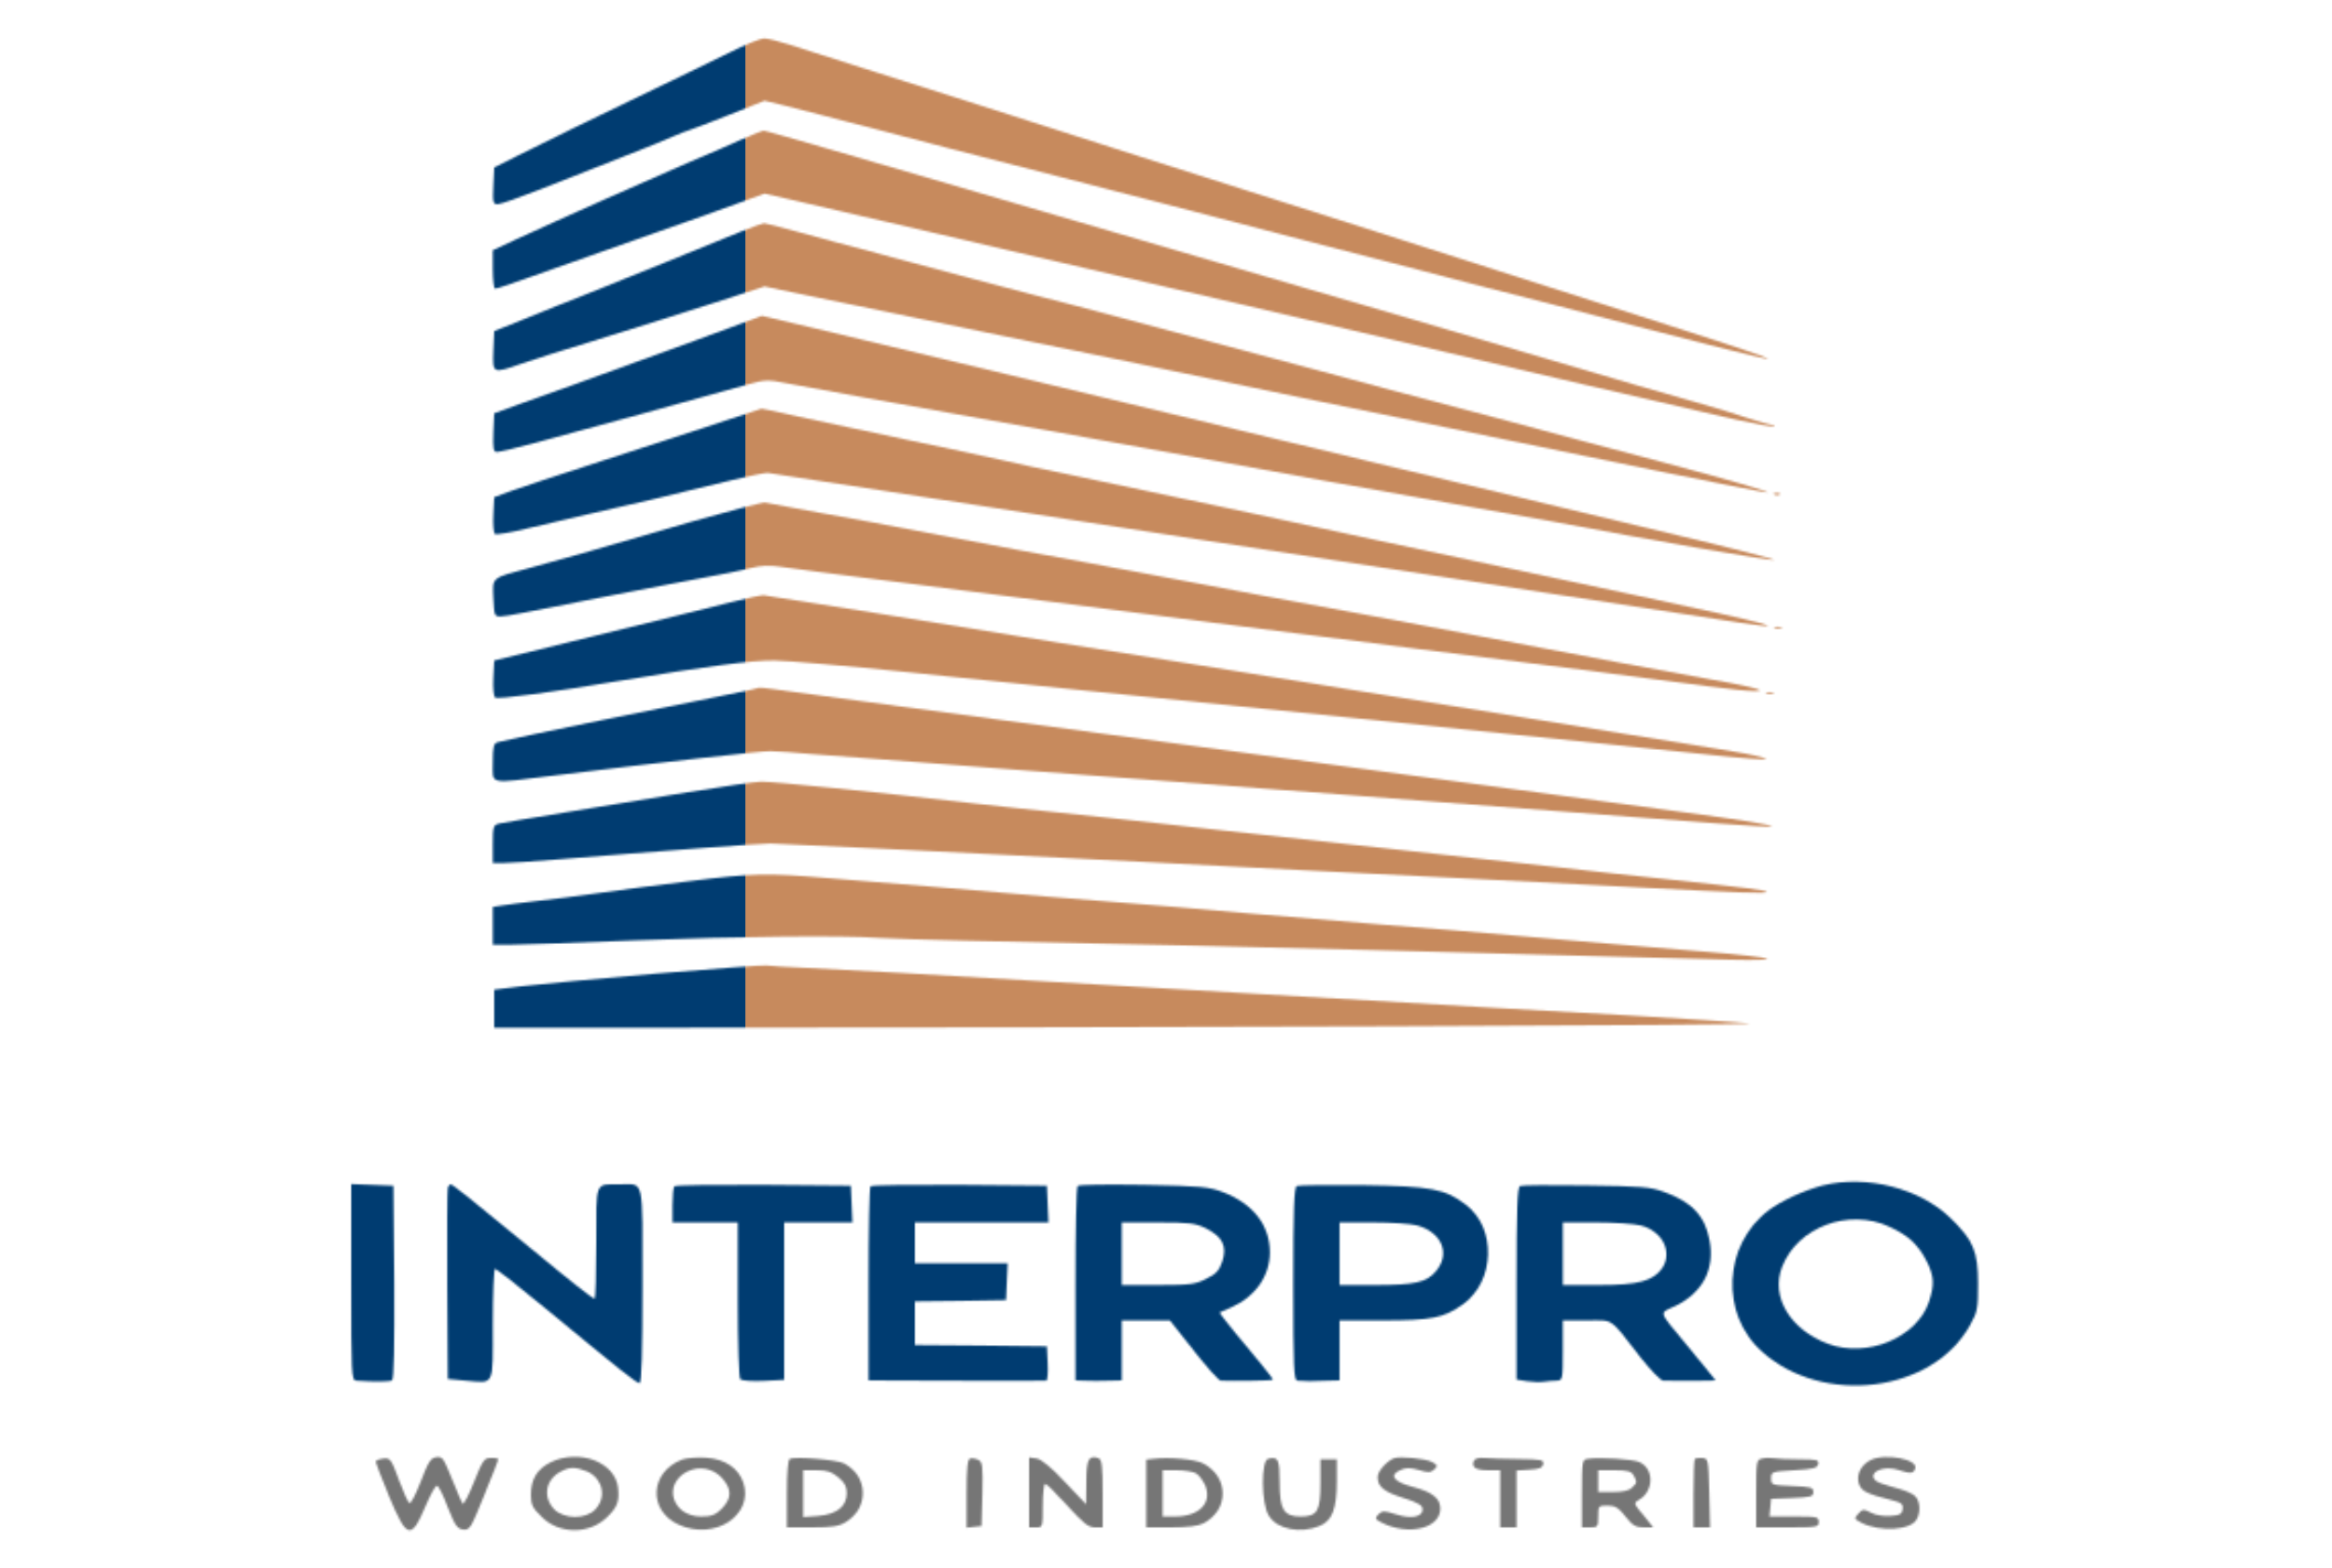
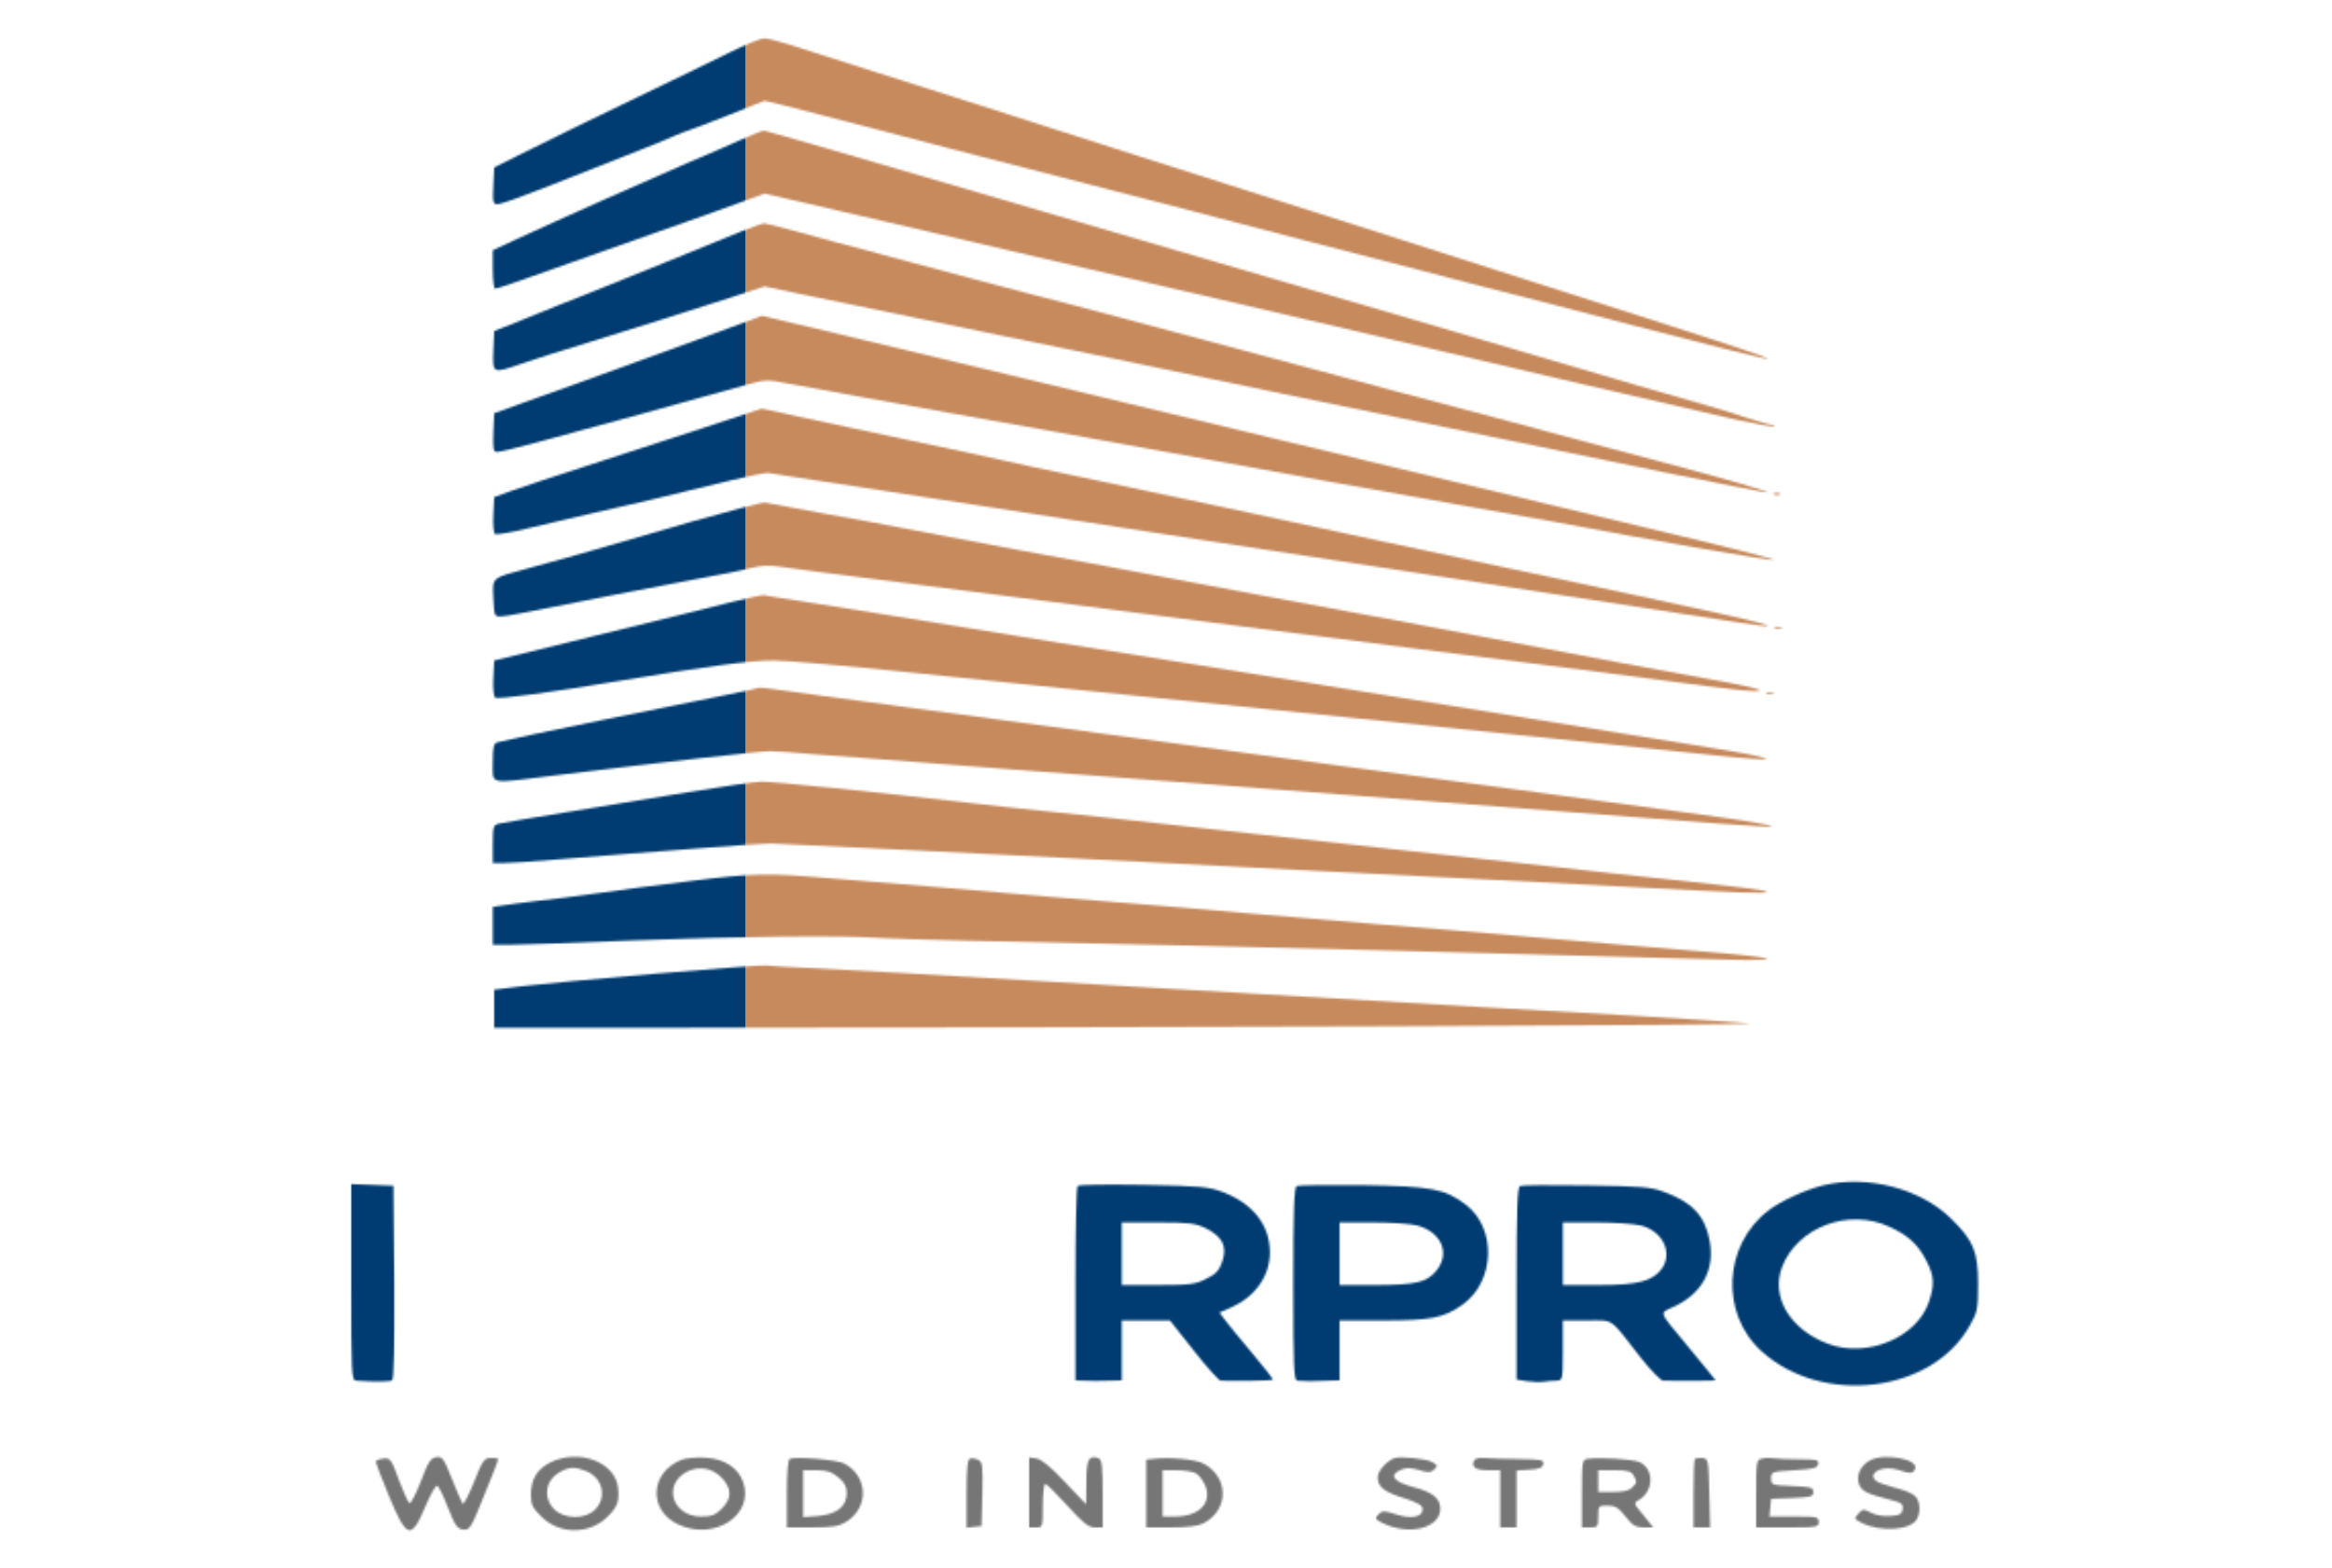
<svg xmlns="http://www.w3.org/2000/svg" width="1142" height="768" viewBox="0 0 1142 768" fill="none">
  <mask id="mask0_927_2544" style="mask-type:alpha" maskUnits="userSpaceOnUse" x="172" y="18" width="797" height="732">
    <path d="M357.2 25.733C349.467 29.6 327.6 40.133 308.534 49.333C289.6 58.4 266.8 69.6 258 74L242 82L241.6 90.933C241.2 99.2 241.467 100 243.734 100C245.2 100 255.334 96.4 266.134 92.133C277.067 87.733 294.667 80.8 305.334 76.666C316 72.533 327.2 68 330.267 66.533C333.467 65.2 336.4 64 336.8 64C337.2 64 345.867 60.666 356 56.666L374.4 49.333L384.934 51.866C390.667 53.333 409.467 58.133 426.667 62.666C455.6 70.266 470.267 74.133 516.667 86C526.267 88.4 549.067 94.4 567.334 99.066C585.734 103.866 617.2 112.133 637.334 117.333C657.467 122.533 683.334 129.2 694.667 132.133C706 135.2 720.8 138.933 727.334 140.666C734 142.266 767.467 150.933 801.734 159.866C836.134 168.8 864.8 176 865.6 175.733C866.934 175.2 846.267 168.533 752.667 138.666C724.8 129.733 687.334 117.733 669.334 112C651.334 106.266 624.934 97.866 610.667 93.333C582.934 84.533 533.867 68.933 503.334 59.066C479.6 51.466 459.734 45.066 424.667 34C409.334 29.066 392.134 23.6 386.667 21.866C381.2 20.133 375.467 18.666 374 18.8C372.534 18.8 364.934 21.866 357.2 25.733Z" fill="black" />
    <path d="M362 68.8C356.134 71.466 345.334 76.133 338 79.2C318.8 87.466 274.133 107.333 253.067 117.066L241.333 122.533V131.866C241.333 137.066 241.867 141.333 242.4 141.333C243.6 141.333 249.6 139.333 278.667 128.933C287.867 125.733 307.333 118.8 322 113.6C336.667 108.533 354.4 102.133 361.6 99.466L374.4 94.8L388.267 98C400.667 100.8 429.067 107.466 460 114.666C466.267 116.133 484 120.266 499.334 123.866C514.8 127.466 536.934 132.666 548.667 135.333C560.4 138 581.467 142.933 595.334 146.133C624.134 152.933 648.667 158.666 706.667 172.133C729.067 177.333 754.8 183.466 764 185.6C781.867 189.733 822 199.066 849.867 205.466C859.334 207.6 867.734 209.066 868.534 208.8C869.334 208.533 869.067 208.133 867.867 208.133C866.667 208 860.934 206.4 855.2 204.533C849.467 202.533 839.867 199.6 834 198C828.134 196.4 813.734 192.266 802 188.8C790.267 185.333 771.734 179.866 760.667 176.666C749.734 173.466 734.4 168.933 726.667 166.666C718.934 164.4 703.734 159.866 692.667 156.666C681.734 153.466 660.134 147.2 644.667 142.666C629.334 138.133 602.534 130.4 585.334 125.333C568.134 120.4 534.267 110.4 510 103.333C485.867 96.266 459.067 88.4 450.667 86C442.267 83.466 421.867 77.6 405.334 72.8C388.8 68 374.8 64 374 64C373.334 64 367.867 66.133 362 68.8Z" fill="black" />
    <path d="M363.333 113.2C358.267 115.333 341.067 122.266 325.333 128.666C309.6 135.066 291.6 142.266 285.333 144.8C279.067 147.2 266.8 152.133 258 155.733L242 162.133L241.6 171.733C241.2 183.066 241.067 183.066 255.333 178.133C260.533 176.266 275.733 171.466 289.333 167.333C316 159.066 332.933 153.733 358.133 145.6L374.4 140.266L389.467 143.466C397.867 145.2 417.867 149.333 434 152.666C467.867 159.733 512.4 168.933 544 175.333C556.133 177.866 577.733 182.266 592 185.333C606.267 188.4 629.467 193.066 643.333 196C657.333 198.8 680.4 203.6 694.667 206.533C793.6 227.066 863.6 241.333 865.467 241.2C867.734 241.066 845.067 234.533 815.334 226.666C803.6 223.6 784.4 218.4 772.667 215.333C760.933 212.133 743.2 207.466 733.333 204.8C693.867 194.4 663.733 186.4 645.333 181.333C627.2 176.4 595.6 168 542 153.733C529.6 150.4 513.6 146.266 506.667 144.533C499.733 142.8 486.533 139.2 477.333 136.8C468.133 134.266 447.733 128.8 432 124.666C416.267 120.533 397.067 115.333 389.467 113.2C381.733 111.066 374.933 109.333 374.133 109.333C373.333 109.466 368.533 111.066 363.333 113.2Z" fill="black" />
    <path d="M362 158.8C356.133 161.066 346.533 164.533 340.667 166.666C334.8 168.8 321.6 173.6 311.333 177.333C301.067 181.066 287.867 185.866 282 188C276.133 190.133 264.8 194.133 256.667 197.066L242 202.4L241.6 211.866C241.333 219.733 241.6 221.333 243.333 221.333C244.4 221.333 252.133 219.6 260.4 217.333C280.933 211.866 348.933 193.2 366.667 188.133C374.4 186 376.133 185.866 384.667 187.6C394.8 189.6 445.333 198.666 486 206C500 208.4 523.333 212.666 538 215.333C552.667 218 577.867 222.533 594 225.466C610.133 228.4 634.4 232.8 648 235.333C661.6 237.733 690.133 242.933 711.333 246.666C732.667 250.4 754.8 254.4 760.667 255.466C808.533 264.533 868.267 274.933 868.8 274.266C869.333 273.866 851.467 269.2 812.667 260C800.267 256.933 778.933 251.866 765.333 248.666C751.733 245.333 729.333 240 715.333 236.666C701.467 233.333 681.6 228.533 671.333 226.133C661.067 223.6 640.133 218.533 624.667 214.933C599.6 208.933 568.133 201.333 492.667 183.2C401.467 161.333 373.467 154.666 373.067 154.666C372.933 154.8 367.867 156.666 362 158.8Z" fill="black" />
    <path d="M344.667 209.467C329.333 214.533 303.467 222.933 287.333 228.133C271.2 233.333 254.4 238.933 250 240.533L242 243.467L241.6 251.867C241.333 256.533 241.733 260.933 242.267 261.467C242.8 262 250.533 260.8 259.333 258.533C268.133 256.4 282.267 253.067 290.667 251.2C305.467 248 326.667 242.933 358.667 235.067C367.067 233.067 374.933 231.467 376 231.6C379.733 232.133 448.4 242.667 478 247.333C494.133 249.867 515.467 253.2 525.333 254.667C535.2 256.133 562.8 260.4 586.667 264.133C610.533 267.733 641.467 272.533 655.333 274.667C669.333 276.8 716.133 284 759.333 290.667C865.333 307.067 862.8 306.667 865.2 306.533C869.6 306.267 844.8 300.667 728 276C714.4 273.2 692 268.4 678 265.333C613.2 251.333 583.2 244.933 528 233.333C513.733 230.4 496.933 226.8 490.667 225.333C484.4 223.867 463.467 219.333 444 215.333C424.533 211.2 400.667 206.133 390.933 204C381.067 201.733 373.067 200 372.933 200.133C372.8 200.133 360.133 204.4 344.667 209.467Z" fill="black" />
    <path d="M869.067 242.267C870 242.667 871.2 242.533 871.6 242.133C872.133 241.733 871.333 241.333 869.867 241.467C868.4 241.467 868 241.867 869.067 242.267Z" fill="black" />
    <path d="M338.667 255.466C286.533 270.666 272.4 274.666 259.333 278.133C240.267 283.2 241.2 282.533 241.6 292.933C242 301.6 242.133 302 245.333 301.866C248.4 301.733 255.2 300.4 301.333 291.2C310.533 289.466 327.733 286.133 339.467 283.866C351.333 281.733 364.133 279.2 367.867 278.133C372.533 276.933 376.8 276.8 381.6 277.466C385.467 278.133 410.267 281.333 436.667 284.666C488 291.333 540.933 298 607.333 306.666C630.133 309.466 667.6 314.4 690.667 317.333C713.733 320.266 751.6 325.066 774.667 328C797.733 330.933 825.733 334.666 836.8 336.133C858 339.066 868.933 339.2 856.667 336.4C852.933 335.466 843.067 333.6 834.667 332.133C826.267 330.666 808 327.333 794 324.666C742.4 314.933 727.2 312 720 310.666C716 309.866 700.133 306.933 684.667 304C669.333 301.2 640.133 295.733 620 292C599.867 288.266 574.4 283.466 563.333 281.333C552.4 279.2 538 276.533 531.333 275.333C519.067 273.2 485.733 266.933 449.333 260C438 257.733 416.933 253.866 402.667 251.333C388.4 248.666 375.733 246.4 374.667 246.133C373.6 245.866 357.333 250.133 338.667 255.466Z" fill="black" />
    <path d="M357.333 295.067C348.933 297.2 319.467 304.533 292 311.2L242 323.467L241.6 331.867C241.333 336.533 241.733 340.933 242.4 341.6C243.467 342.667 269.867 339.067 304 333.333C346.267 326.267 368.133 323.333 379.333 323.467C386 323.6 415.333 326.133 444.667 329.2C497.2 334.667 537.867 338.933 665.333 351.867C788.133 364.533 835.333 369.333 847.333 370.667C854 371.333 860.8 371.867 862.667 371.867C865.867 371.733 865.867 371.733 862.133 370.667C860 370 850.4 368.133 840.8 366.667C831.2 365.2 810.8 361.867 795.333 359.333C780 356.8 757.733 353.2 746 351.333C687.6 341.867 674.667 339.867 667.333 338.667C662.933 338 650.4 336 639.333 334.133C628.4 332.4 603.733 328.4 584.667 325.333C565.6 322.267 535.6 317.467 518 314.667C427.333 300 411.2 297.333 394 294.667C383.733 293.067 374.8 291.733 374 291.467C373.333 291.333 365.733 292.933 357.333 295.067Z" fill="black" />
    <path d="M869.067 307.6C869.867 307.866 871.467 307.866 872.4 307.6C873.2 307.2 872.533 306.933 870.667 306.933C868.8 306.933 868.133 307.2 869.067 307.6Z" fill="black" />
    <path d="M371.6 336.8C371.333 337.2 357.467 340 294.667 352.667C272.267 357.2 246.533 362.667 243.733 363.467C241.733 364 241.333 365.733 241.333 373.467C241.333 384.533 238.667 383.867 270.667 379.867C324.8 373.2 373.067 367.733 377.333 367.867C379.867 367.867 389.2 368.533 398 369.333C406.8 370 422.667 371.2 433.333 372C444 372.8 471.867 374.933 495.333 376.8C518.8 378.533 561.733 381.867 590.667 384C619.6 386.133 650.8 388.533 660 389.333C669.2 390 688.667 391.6 703.333 392.667C752.667 396.4 816.533 401.333 841.867 403.333C855.733 404.4 867.333 405.067 867.6 404.8C868.4 404 852.667 401.467 821.333 397.333C805.6 395.2 770.133 390.4 742.667 386.667C715.2 382.933 675.067 377.467 653.733 374.667C632.267 371.733 596.8 366.933 575.067 364C473.467 350.267 455.733 347.867 422.667 343.467C403.2 340.8 383.867 338.267 379.6 337.6C375.467 336.933 371.867 336.667 371.6 336.8Z" fill="black" />
    <path d="M865.067 339.6C865.867 339.866 867.467 339.866 868.4 339.6C869.2 339.2 868.533 338.933 866.667 338.933C864.8 338.933 864.133 339.2 865.067 339.6Z" fill="black" />
    <path d="M336.667 388C319.867 390.8 292.8 395.2 276.667 397.867C260.533 400.533 246 402.933 244.4 403.333C241.6 404 241.333 404.8 241.333 413.333V422.667H246.4C249.2 422.667 261.6 421.867 274 420.8C286.533 419.733 301.467 418.533 307.333 418.133C313.2 417.6 330.267 416.4 345.334 415.2C360.4 414 374.8 413.067 377.334 413.067C385.2 413.333 491.867 418.533 532 420.667C572 422.8 602.934 424.4 648 426.667C663.067 427.467 686.8 428.667 700.667 429.333C714.667 430 738.267 431.2 753.334 432C768.4 432.8 791.2 434 804 434.667C851.067 437.2 866 437.733 865.2 436.8C864.267 435.867 855.867 434.8 817.334 430.667C803.734 429.333 779.2 426.533 762.667 424.667C746.134 422.933 726.934 420.8 720 420C682.134 415.867 605.467 407.467 574.667 404C555.2 401.867 530.4 399.067 519.334 398C508.4 396.933 488.8 394.8 476 393.333C427.867 387.733 378.134 382.667 372.8 382.8C369.867 382.8 353.6 385.2 336.667 388Z" fill="black" />
    <path d="M338 431.467C324.134 433.2 304 435.733 293.333 437.333C282.667 438.8 268.667 440.667 262 441.333C255.467 442.133 248 443.067 245.733 443.467L241.333 444.133V453.333V462.667H249.733C254.267 462.667 281.733 461.733 310.667 460.533C361.867 458.533 413.067 458 430.667 459.333C435.467 459.6 454.4 460.267 472.667 460.667C550.134 462.267 625.334 464 674 465.333C756.934 467.467 825.734 469.333 847.334 470C858.8 470.267 866.534 470.133 865.334 469.467C864.267 468.8 851.067 467.333 836 466.133C805.467 463.6 771.2 460.8 747.734 458.667C713.867 455.733 701.067 454.667 675.334 452.667C660.667 451.467 632.134 449.067 612 447.333C591.867 445.467 559.734 442.8 540.667 441.333C521.6 439.867 500 438 492.667 437.333C485.334 436.667 468 435.2 454 434C440.134 432.933 418 431.067 405.067 430C375.334 427.467 369.067 427.6 338 431.467Z" fill="black" />
    <path d="M321.333 476.8C293.067 479.2 263.733 482 256 482.933L242 484.666V494V503.333H307.733C564.4 503.333 863.333 502.133 856.667 501.2C852.267 500.666 826.133 498.933 798.667 497.333C771.2 495.866 739.333 494 728 493.333C682.133 490.666 636.8 488 614.667 486.666C601.867 485.866 576.4 484.4 558 483.333C445.467 476.666 410.8 474.666 395.333 474C385.867 473.6 376.8 473.066 375.333 472.8C373.867 472.533 349.6 474.4 321.333 476.8Z" fill="black" />
    <path d="M892.667 580.533C884.134 582.667 872 588.133 866 592.8C843.867 609.733 842.267 643.467 862.8 661.867C892.667 688.8 946.534 682 964.667 649.067C968.4 642.533 968.667 640.933 968.667 628.667C968.667 612.8 966.4 607.467 955.334 596.667C940.4 582 914.267 575.2 892.667 580.533ZM925.334 600.8C934.4 604.933 939.334 609.467 943.467 617.6C947.2 624.933 947.467 629.2 944.534 637.733C938.667 655.067 914.267 665.2 895.334 658.133C876.667 651.2 867.067 635.2 872.667 620.533C880.134 600.933 905.467 591.467 925.334 600.8Z" fill="black" />
    <path d="M172 628C172 672.8 172.133 676 174.4 676.133C183.6 676.8 190.8 676.666 192 676C192.933 675.466 193.2 659.2 193.067 627.866L192.667 580.666L182.4 580.266L172 579.866V628Z" fill="black" />
-     <path d="M219.333 581.6C219.066 582.533 218.933 604 219.066 629.333L219.333 675.333L228 676.133C242.4 677.333 241.333 679.6 241.333 648.533C241.333 633.6 241.866 621.333 242.4 621.333C243.066 621.333 254.933 630.666 268.8 642.133C304 671.2 311.6 677.333 313.2 677.333C314.266 677.333 314.666 662.133 314.666 629.466C314.666 575.466 315.733 580 303.333 580C291.2 580 292 578 292 608.8C292 623.733 291.6 636 291.2 636C290.266 636 281.2 628.933 256.666 608.666C229.866 586.533 221.6 580 220.666 580C220.266 580 219.6 580.8 219.333 581.6Z" fill="black" />
-     <path d="M330.267 580.933C329.733 581.333 329.333 585.6 329.333 590.267V598.667H345.333H361.333V636.4C361.333 658.267 361.867 674.667 362.533 675.467C363.333 676.133 368.4 676.533 373.867 676.267L384 675.733V637.2V598.667H400.667H417.467L417.067 589.6L416.667 580.667L373.867 580.267C350.4 580.133 330.8 580.4 330.267 580.933Z" fill="black" />
-     <path d="M426.267 580.933C425.733 581.333 425.333 602.933 425.333 628.933V676L458.4 676.133C487.867 676.267 509.467 676.267 512.4 676.133C512.933 676 513.333 672.267 513.067 667.6L512.667 659.333L480.4 658.933L448 658.667V648V637.333L470.4 637.067L492.667 636.667L493.067 627.6L493.467 618.667H470.667H448V608.667V598.667H480.667H513.467L513.067 589.6L512.667 580.667L469.867 580.267C446.4 580.133 426.8 580.4 426.267 580.933Z" fill="black" />
    <path d="M527.733 580.8C527.067 581.333 526.667 602.933 526.667 628.933V676L530.667 676.133C532.933 676.267 535.6 676.267 536.667 676.267C537.733 676.267 541.067 676.267 544 676.133L549.333 676V661.333V646.667H561.067H572.933L584.533 661.333C590.8 669.333 596.8 676 597.733 676.133C604.267 676.4 623.067 676.133 623.333 675.733C623.6 675.467 619.067 669.6 613.2 662.667C607.333 655.733 601.333 648.4 599.867 646.4L597.2 642.8L602.933 640.267C614.667 635.067 621.867 624.933 621.867 613.333C621.867 600 613.733 589.6 599.067 583.867C592 581.2 588.533 580.8 560 580.267C542.8 580 528.267 580.133 527.733 580.8ZM590.667 601.6C598.8 605.733 601.067 610.533 598.533 617.867C597.067 622.133 595.467 624 590.667 626.267C585.467 628.933 582.8 629.333 567.067 629.333H549.333V614V598.667H567.067C582.8 598.667 585.467 599.067 590.667 601.6Z" fill="black" />
    <path d="M635.067 580.8C633.733 581.333 633.333 592.267 633.333 628.8C633.333 669.733 633.6 676 635.333 676.133C636.4 676.267 639.2 676.4 641.333 676.4C643.6 676.4 647.733 676.267 650.667 676.133L656 676V661.333V646.667H677.067C700.933 646.667 707.067 645.467 716.534 638.667C732.134 627.333 732.934 601.467 717.867 590C707.6 582.133 700.933 580.933 667.333 580.4C650.533 580.267 635.867 580.4 635.067 580.8ZM694 600.133C706.133 603.467 710.4 614 703.2 622.533C698.667 628 692.933 629.333 673.067 629.333H656V614V598.667H672.4C681.333 598.667 691.067 599.333 694 600.133Z" fill="black" />
    <path d="M744.4 580.8C743.067 581.333 742.667 592.266 742.667 628.666V675.6L747.733 676.4C750.4 676.8 754.133 676.933 756 676.666C757.867 676.4 760.667 676.133 762.4 676.133C765.2 676 765.333 675.6 765.333 661.333V646.666H777.2C790.667 646.666 787.733 644.666 803.733 665.2C808.4 671.066 813.2 676 814.4 676.133C819.333 676.266 834.133 676.266 837.067 676.133L840.133 676L837.067 672.133C835.333 670.133 830.4 664 826 658.666C811.6 641.2 812.267 643.466 820.667 639.466C833.867 632.933 839.867 621.466 837.2 607.466C834.933 595.466 828.667 588.666 814.933 583.733C808.267 581.2 803.733 580.933 776.667 580.533C759.867 580.266 745.2 580.4 744.4 580.8ZM803.467 600.133C814.133 602.8 819.333 613.333 813.867 621.2C809.467 627.333 802.267 629.333 783.067 629.333H765.333V614V598.666H781.467C790.267 598.666 800.133 599.333 803.467 600.133Z" fill="black" />
    <path d="M187.067 714.4C185.333 714.667 184 715.333 184 715.867C184 716.4 186.933 724 190.533 732.8C199.333 753.867 201.333 754.4 208.667 736.933C210.933 731.6 213.333 727.467 214 727.6C214.8 727.733 217.2 732.533 219.333 738.267C222.8 747.067 223.867 748.667 226.8 749.067C230 749.467 230.667 748.4 237.067 732.4C240.933 723.067 244 715.067 244 714.667C244 714.267 242.4 713.867 240.4 714C237.067 714 236.4 715.067 232.133 725.733C229.6 732.133 227.067 736.933 226.533 736.4C226.133 735.733 223.733 730.4 221.333 724.267C217.333 714.267 216.667 713.2 213.733 713.6C210.933 714 209.733 715.733 206.133 725.333C203.733 731.6 201.2 736.4 200.533 736.133C199.867 735.867 197.733 731.067 195.6 725.467C191.467 714.133 191.2 713.733 187.067 714.4Z" fill="black" />
    <path d="M269.6 716.133C262.933 719.467 260 724.4 260 732.133C260 736.8 260.8 738.533 265.067 742.667C273.867 751.6 288.8 751.6 297.6 742.667C302.4 738 303.333 735.067 302.667 728.667C301.333 716 283.6 709.333 269.6 716.133ZM287.333 720.533C295.2 723.867 297.333 733.467 291.333 739.333C286.667 744.133 276.4 744 271.467 739.2C265.733 733.333 267.067 724.667 274.4 720.8C278.933 718.267 281.6 718.267 287.333 720.533Z" fill="black" />
    <path d="M334 714.8C318.133 720.8 317.2 739.867 332.4 746.667C349.867 754.667 369.333 742 364 726C361.6 718.933 355.067 714.533 345.733 713.867C341.467 713.6 336.267 714 334 714.8ZM353.733 724C358.4 729.2 358.4 733.867 353.467 738.8C350.267 742 348.4 742.667 343.333 742.667C329.2 742.667 324.267 726.933 336.533 720.667C342.4 717.733 349.2 718.933 353.733 724Z" fill="black" />
    <path d="M386.8 714.4C385.867 714.667 385.333 720.933 385.333 731.467V748H397.733C407.6 748 410.8 747.467 414.267 745.333C425.733 738.4 425.2 722.8 413.333 716.667C410 714.933 390.267 713.2 386.8 714.4ZM410.533 723.467C413.6 726 414.667 728 414.667 731.2C414.667 737.733 409.733 741.6 400.667 742.4L393.333 742.933V731.467V720H399.867C405.067 720 407.333 720.8 410.533 723.467Z" fill="black" />
    <path d="M475.067 714.267C473.733 714.667 473.333 719.467 473.333 731.467V748.133L477.067 747.733L480.667 747.333L481.067 731.733C481.333 717.867 481.2 716 479.067 714.933C477.733 714.267 475.867 714 475.067 714.267Z" fill="black" />
    <path d="M504 730.8V748H507.333C510.667 748 510.667 747.867 510.667 737.333C510.667 731.467 511.2 726.667 511.867 726.667C512.533 726.667 517.333 731.467 522.667 737.333C530.533 746 533.067 748 536.133 748H540V731.467C540 718 539.6 714.8 538 714.133C533.2 712.4 532 714.533 532 725.867L531.867 736.667L521.6 725.867C514.933 718.667 510.133 714.8 507.733 714.267L504 713.733V730.8Z" fill="black" />
    <path d="M565.067 714.4L561.333 714.8V731.467V748H573.333C581.467 748 586.8 747.333 589.333 746C602 739.467 601.867 723.2 589.2 716.667C585.467 714.667 572.667 713.467 565.067 714.4ZM585.6 721.467C587.067 722.267 589.067 724.933 590.133 727.333C593.733 736 587.333 742.667 575.333 742.667H569.333V731.333V720H576.133C579.867 720 584 720.667 585.6 721.467Z" fill="black" />
-     <path d="M621.067 714.4C617.467 715.2 617.6 736.267 621.334 742.267C625.334 748.933 636.8 751.2 646.134 747.333C652.4 744.8 654.667 738.933 654.667 725.333V714.667H650.667H646.667V726.4C646.667 740 645.067 742.667 636.934 742.667C628.667 742.667 626.667 739.333 626.667 726.133C626.667 714.667 626 713.2 621.067 714.4Z" fill="black" />
    <path d="M682.667 714.133C678.8 715.733 674.667 720.533 674.667 723.333C674.667 728.133 677.6 730.533 687.333 733.6C694.667 736 696.667 737.2 696.667 739.2C696.667 742.933 691.067 744 683.6 741.6C677.867 739.733 676.933 739.733 675.067 741.6C673.2 743.6 673.333 744 676.8 745.733C689.733 752.267 705.333 748.533 705.333 738.8C705.333 733.733 701.467 730.667 691.733 728.133C682.267 725.6 680.133 722.4 685.867 719.867C688.533 718.667 690.533 718.667 694.8 719.867C699.467 721.333 700.667 721.2 702.4 719.6C704.133 717.867 704 717.467 701.333 716C698 714.267 685.6 713.067 682.667 714.133Z" fill="black" />
    <path d="M721.733 715.467C720.533 718.533 722.667 720 728.8 720H734.667V734V748H738.667H742.667V734.133V720.133L748.933 719.733C753.733 719.467 755.467 718.8 755.733 716.933C756.133 714.933 754.8 714.667 743.733 714.533C736.933 714.4 729.333 714.267 726.933 714C724.133 713.733 722.267 714.267 721.733 715.467Z" fill="black" />
    <path d="M777.733 714.4C774.8 714.8 774.667 715.2 774.667 731.467V748H778.667C782.4 748 782.667 747.733 782.667 742.667C782.667 737.467 782.8 737.333 787.2 737.333C790.933 737.333 792.533 738.267 796 742.667C799.467 747.067 801.067 748 804.933 748H809.6L804.8 742C799.867 736.133 799.867 736.133 802.8 734.4C810 730.133 810 719.067 802.8 716C799.2 714.533 783.733 713.6 777.733 714.4ZM800 722.533C801.733 725.867 801.733 726.133 799.2 728.533C797.867 730 794.667 730.667 789.867 730.667H782.667V725.333V720H790.667C797.067 720 798.8 720.533 800 722.533Z" fill="black" />
    <path d="M830 714.4C829.6 714.8 829.333 722.533 829.333 731.6V748H833.333H837.467L837.067 731.067C836.667 714.667 836.533 714.267 833.6 714C832 713.867 830.4 714.133 830 714.4Z" fill="black" />
    <path d="M863.067 714.267C860.133 714.8 860 715.333 860 731.467V748H875.333C889.733 748 890.667 747.867 890.667 745.333C890.667 742.8 889.733 742.667 878.533 742.667H866.533L866.933 738.267L867.333 734L877.733 733.6C886.8 733.2 888 732.933 888 730.667C888 728.4 886.8 728.133 877.733 727.733C867.6 727.333 867.333 727.2 867.333 724C867.333 720.8 867.6 720.667 878.667 720C888 719.467 890 718.933 890.4 716.933C890.8 714.933 889.733 714.667 881.067 714.667C875.733 714.667 870.133 714.4 868.667 714.133C867.2 713.867 864.667 713.867 863.067 714.267Z" fill="black" />
    <path d="M916 715.066C911.2 717.466 908.8 722.533 910.4 726.933C911.867 730.4 914 731.466 926.4 734.666C931.2 735.866 932.134 736.666 931.734 739.066C931.467 741.466 930.267 742.133 925.734 742.4C922.534 742.666 918.4 742 916.267 740.8C912.667 738.933 912.134 738.933 910 741.333C907.867 743.733 908 743.866 911.6 745.733C920.667 750.4 935.734 749.466 938.667 744C940.667 740.4 940.267 735.2 938 732.8C936.8 731.6 933.334 730 930.267 729.2C927.2 728.4 923.067 727.066 921.067 726.4C912.534 723.2 920.134 717.066 929.2 719.733C935.867 721.866 936.934 721.733 937.867 719.2C939.6 714.666 923.067 711.466 916 715.066Z" fill="black" />
  </mask>
  <g mask="url(#mask0_927_2544)">
    <rect x="145" width="842" height="692" fill="#003C71" />
    <rect width="842" height="96" transform="matrix(1 0 0 -1 145 788)" fill="#767676" />
    <rect x="365" width="604" height="540" fill="#C78A5D" />
  </g>
</svg>